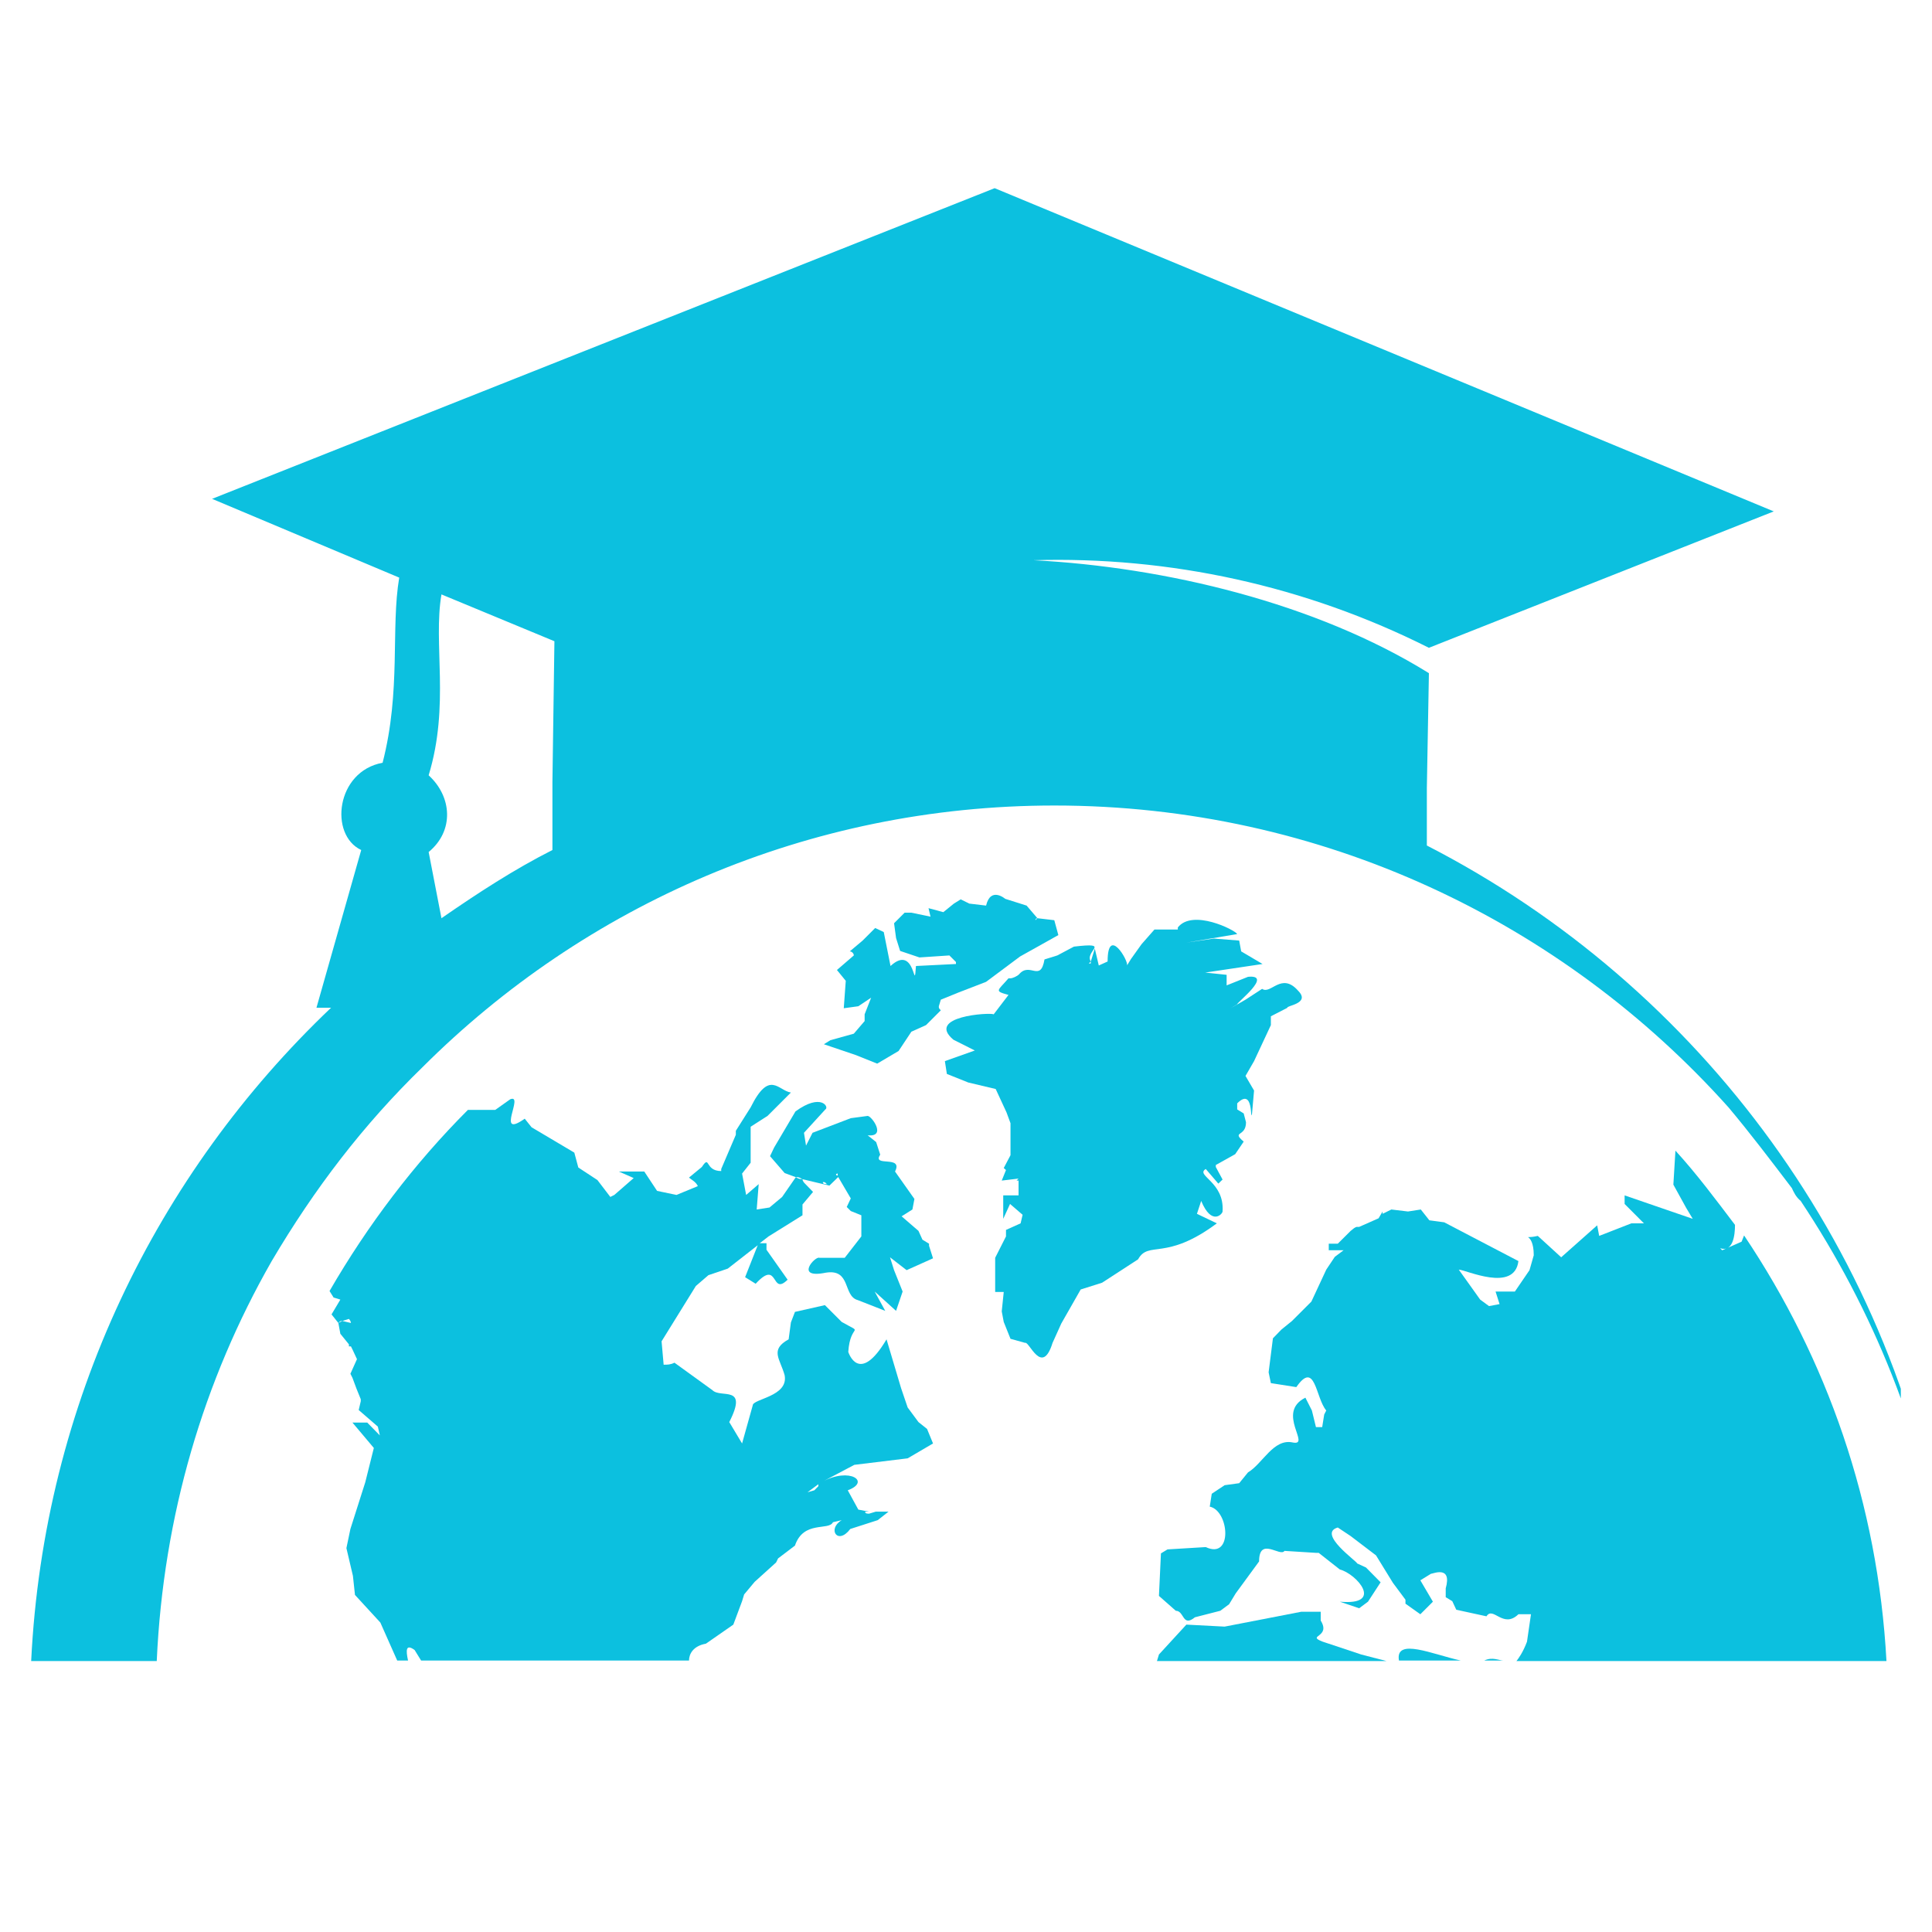
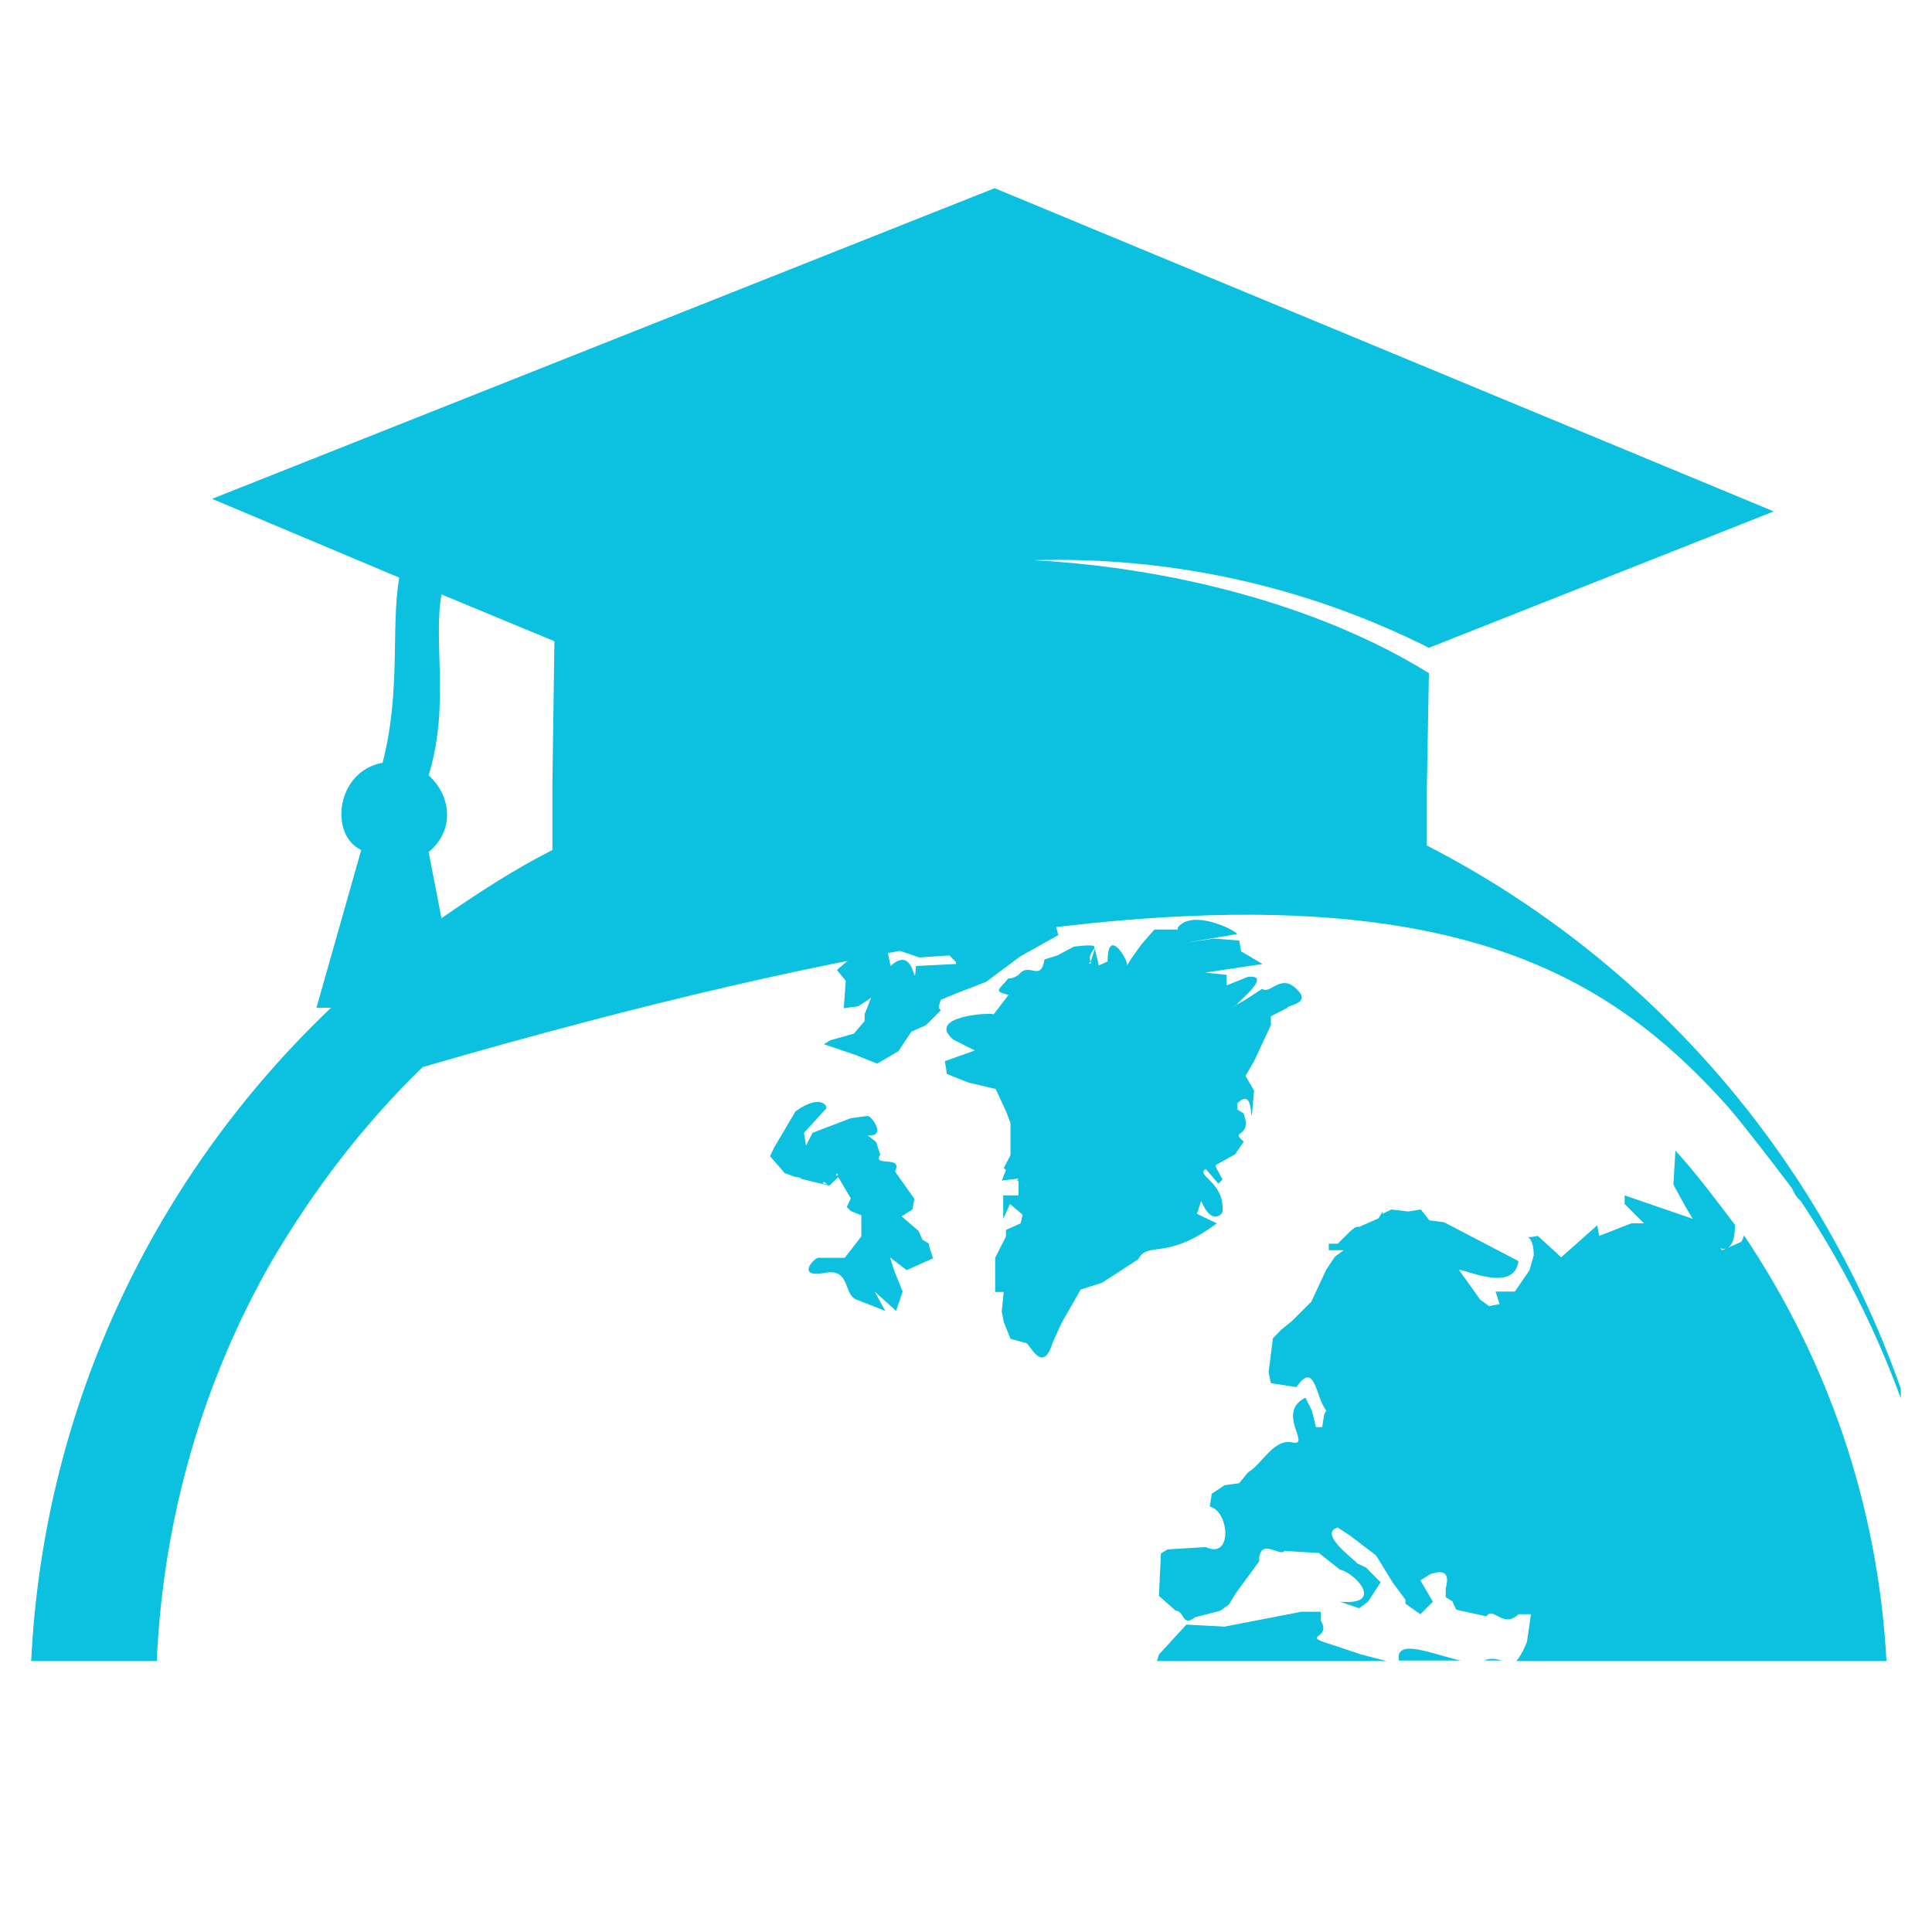
<svg xmlns="http://www.w3.org/2000/svg" width="40" zoomAndPan="magnify" viewBox="0 0 30 30" height="40" preserveAspectRatio="xMidYMid meet" version="1.0">
  <defs>
    <clipPath id="d9415e2fb7">
      <path d="M 0.484 2.902 L 29.516 2.902 L 29.516 26 L 0.484 26 Z M 0.484 2.902 " clip-rule="nonzero" />
    </clipPath>
    <clipPath id="15d3a8def3">
      <path d="M 17 17 L 29.516 17 L 29.516 26 L 17 26 Z M 17 17 " clip-rule="nonzero" />
    </clipPath>
  </defs>
  <path fill="#0cc0df" d="M 14.887 15.41 L 15.312 15.246 L 15.84 14.852 L 16.434 14.52 L 16.371 14.289 L 16.109 14.258 L 16.078 14.289 C 16.078 14.258 16.109 14.258 16.109 14.258 L 15.941 14.062 L 15.609 13.957 C 15.609 13.957 15.383 13.762 15.312 14.062 L 15.051 14.031 L 14.918 13.965 L 14.812 14.031 L 14.648 14.164 L 14.418 14.102 L 14.449 14.234 L 14.152 14.172 L 14.047 14.172 L 13.883 14.336 L 13.914 14.566 L 13.977 14.766 L 14.277 14.867 L 14.742 14.836 L 14.844 14.938 L 14.844 14.969 L 14.223 15 C 14.191 15.465 14.223 14.637 13.828 15 L 13.723 14.473 L 13.59 14.41 L 13.395 14.605 L 13.195 14.773 C 13.227 14.773 13.258 14.805 13.258 14.836 L 12.996 15.062 L 13.133 15.23 L 13.102 15.656 L 13.328 15.625 L 13.527 15.492 L 13.426 15.75 L 13.426 15.855 L 13.258 16.051 L 12.895 16.152 L 12.793 16.215 L 13.289 16.383 L 13.621 16.516 L 13.953 16.32 L 14.152 16.02 L 14.379 15.918 L 14.609 15.688 C 14.578 15.656 14.578 15.656 14.578 15.625 L 14.609 15.523 Z M 14.887 15.41 " fill-opacity="1" fill-rule="nonzero" />
  <g clip-path="url(#d9415e2fb7)">
-     <path fill="#0cc0df" d="M 22.156 13.129 L 22.156 12.238 L 22.188 10.453 C 20.434 9.363 18.09 8.805 16.047 8.699 C 18.16 8.637 20.27 9.094 22.188 10.059 L 27.543 7.941 L 15.445 2.922 L 3.293 7.746 L 6.199 8.969 C 6.066 9.758 6.23 10.723 5.941 11.844 C 5.215 11.977 5.109 12.965 5.609 13.199 L 4.914 15.648 L 5.141 15.648 C 2.434 18.223 0.68 21.789 0.484 25.793 L 2.434 25.793 C 2.535 23.543 3.16 21.434 4.219 19.582 C 4.883 18.457 5.641 17.465 6.562 16.57 C 9.074 14.062 12.539 12.508 16.371 12.508 C 20.531 12.508 24.266 14.32 26.84 17.195 C 27.172 17.59 27.5 18.023 27.824 18.449 C 27.855 18.516 27.887 18.586 27.961 18.648 C 29.082 20.332 29.871 22.266 30.203 24.371 C 29.5 19.469 26.402 15.309 22.156 13.129 Z M 8.578 12.145 L 8.578 13.199 C 7.984 13.5 7.426 13.863 6.855 14.258 L 6.656 13.23 C 7.055 12.902 7.02 12.371 6.656 12.039 C 6.988 10.949 6.723 9.996 6.855 9.23 L 8.609 9.957 Z M 8.578 12.145 " fill-opacity="1" fill-rule="nonzero" />
+     <path fill="#0cc0df" d="M 22.156 13.129 L 22.156 12.238 L 22.188 10.453 C 20.434 9.363 18.09 8.805 16.047 8.699 C 18.16 8.637 20.27 9.094 22.188 10.059 L 27.543 7.941 L 15.445 2.922 L 3.293 7.746 L 6.199 8.969 C 6.066 9.758 6.23 10.723 5.941 11.844 C 5.215 11.977 5.109 12.965 5.609 13.199 L 4.914 15.648 L 5.141 15.648 C 2.434 18.223 0.68 21.789 0.484 25.793 L 2.434 25.793 C 2.535 23.543 3.16 21.434 4.219 19.582 C 4.883 18.457 5.641 17.465 6.562 16.57 C 20.531 12.508 24.266 14.32 26.84 17.195 C 27.172 17.59 27.5 18.023 27.824 18.449 C 27.855 18.516 27.887 18.586 27.961 18.648 C 29.082 20.332 29.871 22.266 30.203 24.371 C 29.5 19.469 26.402 15.309 22.156 13.129 Z M 8.578 12.145 L 8.578 13.199 C 7.984 13.5 7.426 13.863 6.855 14.258 L 6.656 13.23 C 7.055 12.902 7.02 12.371 6.656 12.039 C 6.988 10.949 6.723 9.996 6.855 9.23 L 8.609 9.957 Z M 8.578 12.145 " fill-opacity="1" fill-rule="nonzero" />
  </g>
  <g clip-path="url(#15d3a8def3)">
    <path fill="#0cc0df" d="M 27.043 19.281 L 26.742 19.414 L 26.711 19.383 C 26.91 19.445 26.941 19.184 26.941 19.02 C 26.641 18.625 26.348 18.23 26.016 17.867 L 25.984 18.395 L 26.184 18.758 L 26.285 18.926 L 25.227 18.562 L 25.227 18.695 L 25.527 18.996 L 25.332 18.996 L 24.832 19.191 L 24.801 19.027 L 24.242 19.523 L 23.879 19.191 C 23.578 19.258 23.816 19.09 23.816 19.492 L 23.75 19.723 L 23.523 20.055 L 23.223 20.055 L 23.285 20.25 L 23.121 20.281 L 22.984 20.18 L 22.652 19.715 C 22.758 19.715 23.516 20.078 23.578 19.582 L 22.621 19.082 L 22.426 18.98 L 22.195 18.949 L 22.062 18.781 L 21.863 18.812 L 21.605 18.781 L 21.469 18.848 L 21.469 18.812 L 21.406 18.918 L 21.105 19.051 L 21.074 19.051 C 21.043 19.051 21.012 19.082 20.973 19.113 L 20.773 19.312 L 20.633 19.312 L 20.633 19.414 L 20.863 19.414 L 20.727 19.516 L 20.594 19.715 L 20.363 20.211 L 20.062 20.512 L 19.898 20.645 L 19.766 20.781 L 19.699 21.309 L 19.734 21.477 L 20.129 21.539 C 20.426 21.113 20.426 21.703 20.594 21.902 L 20.562 21.965 L 20.531 22.16 L 20.469 22.16 C 20.469 22.16 20.469 22.16 20.434 22.16 L 20.371 21.902 L 20.27 21.703 C 19.805 21.934 20.371 22.461 20.07 22.398 C 19.773 22.336 19.605 22.73 19.379 22.863 L 19.242 23.031 L 19.016 23.062 L 18.816 23.195 L 18.785 23.395 C 19.086 23.457 19.148 24.223 18.723 24.023 L 18.129 24.059 L 18.027 24.121 L 17.996 24.781 L 18.258 25.012 C 18.391 25.012 18.359 25.273 18.555 25.113 L 18.949 25.012 L 19.086 24.91 L 19.188 24.742 L 19.551 24.246 C 19.551 23.852 19.883 24.184 19.945 24.082 L 20.441 24.113 L 20.477 24.113 L 20.805 24.371 C 21.066 24.438 21.5 24.934 20.805 24.871 L 21.105 24.973 L 21.242 24.871 L 21.438 24.57 L 21.211 24.34 L 21.074 24.277 C 21.074 24.246 20.449 23.812 20.773 23.719 L 20.973 23.852 L 21.367 24.152 L 21.629 24.578 L 21.824 24.84 C 21.824 24.871 21.824 24.871 21.824 24.871 L 21.824 24.902 L 22.055 25.066 L 22.25 24.871 L 22.055 24.539 L 22.219 24.438 C 22.25 24.438 22.551 24.301 22.449 24.664 L 22.449 24.801 L 22.551 24.863 L 22.613 24.996 L 23.082 25.098 C 23.184 24.934 23.34 25.297 23.578 25.066 L 23.773 25.066 L 23.711 25.492 C 23.648 25.66 23.578 25.754 23.547 25.793 L 29.293 25.793 C 29.16 23.348 28.371 21.105 27.082 19.184 Z M 20.965 19.113 C 20.973 19.121 20.973 19.121 20.973 19.121 C 20.98 19.121 20.973 19.121 20.965 19.113 Z M 20.965 19.113 " fill-opacity="1" fill-rule="nonzero" />
  </g>
  <path fill="#0cc0df" d="M 23.047 25.785 L 23.348 25.785 C 23.277 25.785 23.176 25.723 23.047 25.785 Z M 23.047 25.785 " fill-opacity="1" fill-rule="nonzero" />
-   <path fill="#0cc0df" d="M 12.145 18.586 L 11.949 18.75 L 11.75 18.781 L 11.781 18.387 L 11.586 18.555 L 11.523 18.223 L 11.656 18.055 L 11.656 17.496 L 11.918 17.328 L 12.281 16.965 C 12.082 16.934 11.949 16.605 11.656 17.195 L 11.426 17.559 C 11.426 17.559 11.426 17.59 11.426 17.621 L 11.199 18.152 L 11.199 18.184 C 10.938 18.184 11.031 17.922 10.898 18.121 L 10.699 18.285 C 10.73 18.316 10.805 18.348 10.836 18.418 L 10.504 18.555 L 10.203 18.492 L 10.004 18.191 L 9.609 18.191 L 9.84 18.293 L 9.539 18.555 L 9.477 18.586 L 9.277 18.324 L 8.98 18.129 L 8.918 17.898 L 8.254 17.504 L 8.148 17.371 C 7.684 17.699 8.148 16.977 7.922 17.07 L 7.691 17.234 L 7.266 17.234 C 6.438 18.062 5.711 19.02 5.117 20.047 L 5.18 20.148 L 5.285 20.18 L 5.148 20.41 L 5.254 20.543 C 5.285 20.512 5.285 20.512 5.316 20.512 L 5.418 20.48 C 5.418 20.48 5.449 20.512 5.449 20.543 L 5.316 20.512 L 5.254 20.543 L 5.285 20.711 L 5.418 20.875 L 5.418 20.906 L 5.449 20.906 L 5.48 20.969 L 5.543 21.105 L 5.441 21.332 L 5.473 21.395 L 5.535 21.562 L 5.602 21.727 C 5.602 21.727 5.602 21.727 5.602 21.758 L 5.57 21.895 L 5.867 22.152 L 5.898 22.289 L 5.703 22.09 L 5.473 22.09 L 5.805 22.484 L 5.672 23.016 L 5.441 23.742 L 5.379 24.039 L 5.48 24.469 L 5.512 24.766 L 5.906 25.195 L 6.168 25.785 L 6.336 25.785 C 6.301 25.621 6.301 25.523 6.438 25.621 L 6.539 25.785 L 10.699 25.785 C 10.699 25.684 10.762 25.559 10.961 25.523 L 11.387 25.227 L 11.523 24.863 L 11.555 24.758 L 11.719 24.562 L 12.051 24.262 L 12.082 24.199 L 12.344 24 C 12.477 23.605 12.871 23.773 12.934 23.637 L 13.07 23.605 C 12.84 23.742 13.008 24 13.203 23.742 L 13.629 23.605 L 13.797 23.473 L 13.598 23.473 L 13.496 23.504 C 13.465 23.504 13.434 23.504 13.434 23.473 L 13.496 23.473 L 13.328 23.441 L 13.164 23.141 C 13.527 23.008 13.195 22.777 12.77 23.008 L 13.266 22.746 L 14.094 22.645 L 14.488 22.414 L 14.395 22.188 L 14.262 22.082 L 14.094 21.855 L 13.992 21.555 L 13.766 20.797 C 13.336 21.523 13.172 20.992 13.172 20.992 C 13.203 20.527 13.434 20.734 13.07 20.527 L 12.809 20.266 L 12.344 20.371 L 12.281 20.535 L 12.246 20.797 C 11.949 20.961 12.113 21.098 12.184 21.355 C 12.246 21.688 11.688 21.719 11.688 21.824 L 11.523 22.414 L 11.324 22.082 C 11.625 21.492 11.191 21.719 11.062 21.586 L 10.473 21.16 C 10.41 21.191 10.367 21.191 10.305 21.191 L 10.273 20.828 L 10.805 19.969 L 11 19.801 L 11.301 19.699 L 11.766 19.336 L 11.57 19.832 L 11.734 19.934 C 12.098 19.539 11.965 20.133 12.23 19.871 L 11.902 19.406 L 11.902 19.305 L 11.797 19.305 L 11.934 19.199 L 12.461 18.871 L 12.461 18.703 L 12.625 18.508 L 12.492 18.371 C 12.492 18.371 12.461 18.34 12.461 18.309 C 12.43 18.309 12.398 18.309 12.359 18.277 Z M 12.707 23.047 C 12.707 23.078 12.707 23.078 12.707 23.078 L 12.645 23.141 L 12.539 23.172 Z M 12.707 23.047 " fill-opacity="1" fill-rule="nonzero" />
  <path fill="#0cc0df" d="M 14.488 19.539 L 14.426 19.344 C 14.426 19.312 14.426 19.312 14.426 19.312 L 14.324 19.25 L 14.262 19.113 L 14 18.887 L 14.168 18.781 L 14.199 18.617 L 13.898 18.191 C 14.031 17.93 13.535 18.129 13.668 17.93 L 13.605 17.734 L 13.473 17.629 C 13.773 17.66 13.535 17.328 13.473 17.328 L 13.211 17.363 L 12.617 17.59 L 12.516 17.789 L 12.484 17.59 L 12.816 17.227 C 12.879 17.195 12.754 16.965 12.352 17.258 L 12.02 17.82 L 11.957 17.953 L 12.184 18.215 L 12.352 18.277 C 12.383 18.277 12.414 18.277 12.453 18.309 L 12.879 18.41 L 13.016 18.277 L 13.211 18.609 L 13.148 18.742 L 13.211 18.805 L 13.375 18.871 L 13.375 19.199 L 13.117 19.531 L 12.723 19.531 C 12.66 19.5 12.328 19.863 12.824 19.762 C 13.219 19.699 13.086 20.125 13.32 20.188 L 13.746 20.355 L 13.582 20.055 L 13.914 20.355 L 14.016 20.055 L 13.883 19.723 L 13.82 19.523 L 14.078 19.723 Z M 12.777 18.355 C 12.809 18.355 12.809 18.355 12.84 18.387 C 12.809 18.387 12.777 18.387 12.777 18.355 Z M 13.008 18.254 C 12.973 18.254 12.973 18.223 13.008 18.223 Z M 13.008 18.254 " fill-opacity="1" fill-rule="nonzero" />
  <path fill="#0cc0df" d="M 18.586 18.848 L 18.652 18.648 C 18.816 19.043 18.984 18.848 18.984 18.812 C 19.016 18.348 18.555 18.254 18.723 18.152 L 18.918 18.379 L 18.984 18.316 L 18.879 18.121 L 18.879 18.09 L 19.18 17.922 L 19.312 17.727 C 19.117 17.559 19.348 17.66 19.348 17.426 L 19.312 17.289 L 19.211 17.227 L 19.211 17.133 C 19.473 16.871 19.41 17.434 19.441 17.297 L 19.473 16.934 L 19.34 16.707 L 19.473 16.477 L 19.734 15.918 L 19.734 15.781 L 19.992 15.648 C 19.961 15.617 20.355 15.586 20.16 15.387 C 19.898 15.086 19.734 15.449 19.598 15.355 L 19.34 15.523 L 19.109 15.656 L 19.211 15.594 C 19.211 15.562 19.773 15.129 19.379 15.168 L 19.047 15.301 L 19.047 15.137 L 18.715 15.102 L 19.605 14.969 L 19.273 14.773 L 19.242 14.605 L 18.848 14.574 L 18.422 14.637 L 19.211 14.504 C 19.18 14.441 18.516 14.109 18.289 14.402 L 18.289 14.434 L 17.926 14.434 L 17.727 14.66 L 17.562 14.891 L 17.5 14.992 C 17.531 14.93 17.199 14.359 17.199 14.93 L 17.062 14.992 L 17 14.73 L 16.938 14.93 L 16.938 14.961 L 16.906 14.961 L 16.844 15.023 L 16.938 14.93 C 16.836 14.766 17.27 14.629 16.676 14.699 L 16.418 14.836 L 16.219 14.898 C 16.156 15.262 15.992 14.93 15.824 15.129 C 15.793 15.16 15.723 15.191 15.691 15.191 L 15.66 15.191 C 15.492 15.387 15.43 15.387 15.66 15.449 L 15.43 15.75 C 15.367 15.719 14.371 15.781 14.805 16.145 L 15.137 16.312 L 14.672 16.477 L 14.703 16.676 L 15.035 16.809 L 15.461 16.91 L 15.629 17.273 L 15.691 17.441 L 15.691 17.938 L 15.586 18.137 L 15.621 18.168 L 15.555 18.332 L 15.816 18.301 L 15.785 18.332 L 15.816 18.332 L 15.816 18.562 L 15.578 18.562 L 15.578 18.926 L 15.684 18.695 L 15.879 18.863 L 15.848 18.996 L 15.621 19.098 C 15.621 19.129 15.621 19.16 15.621 19.199 L 15.453 19.531 L 15.453 20.062 L 15.586 20.062 L 15.555 20.363 L 15.586 20.527 L 15.691 20.789 L 15.918 20.852 C 15.98 20.82 16.18 21.379 16.344 20.852 L 16.48 20.551 L 16.781 20.023 L 17.113 19.918 L 17.672 19.555 C 17.836 19.258 18.098 19.59 18.895 18.996 Z M 18.586 18.848 " fill-opacity="1" fill-rule="nonzero" />
  <path fill="#0cc0df" d="M 20.539 25.492 C 20.277 25.391 20.672 25.43 20.508 25.164 L 20.508 25.027 L 20.207 25.027 L 19.016 25.258 L 18.422 25.227 L 17.996 25.691 L 17.965 25.793 L 21.531 25.793 L 21.137 25.691 Z M 20.539 25.492 " fill-opacity="1" fill-rule="nonzero" />
  <path fill="#0cc0df" d="M 21.723 25.785 L 22.684 25.785 C 22.25 25.691 21.66 25.422 21.723 25.785 Z M 21.723 25.785 " fill-opacity="1" fill-rule="nonzero" />
</svg>